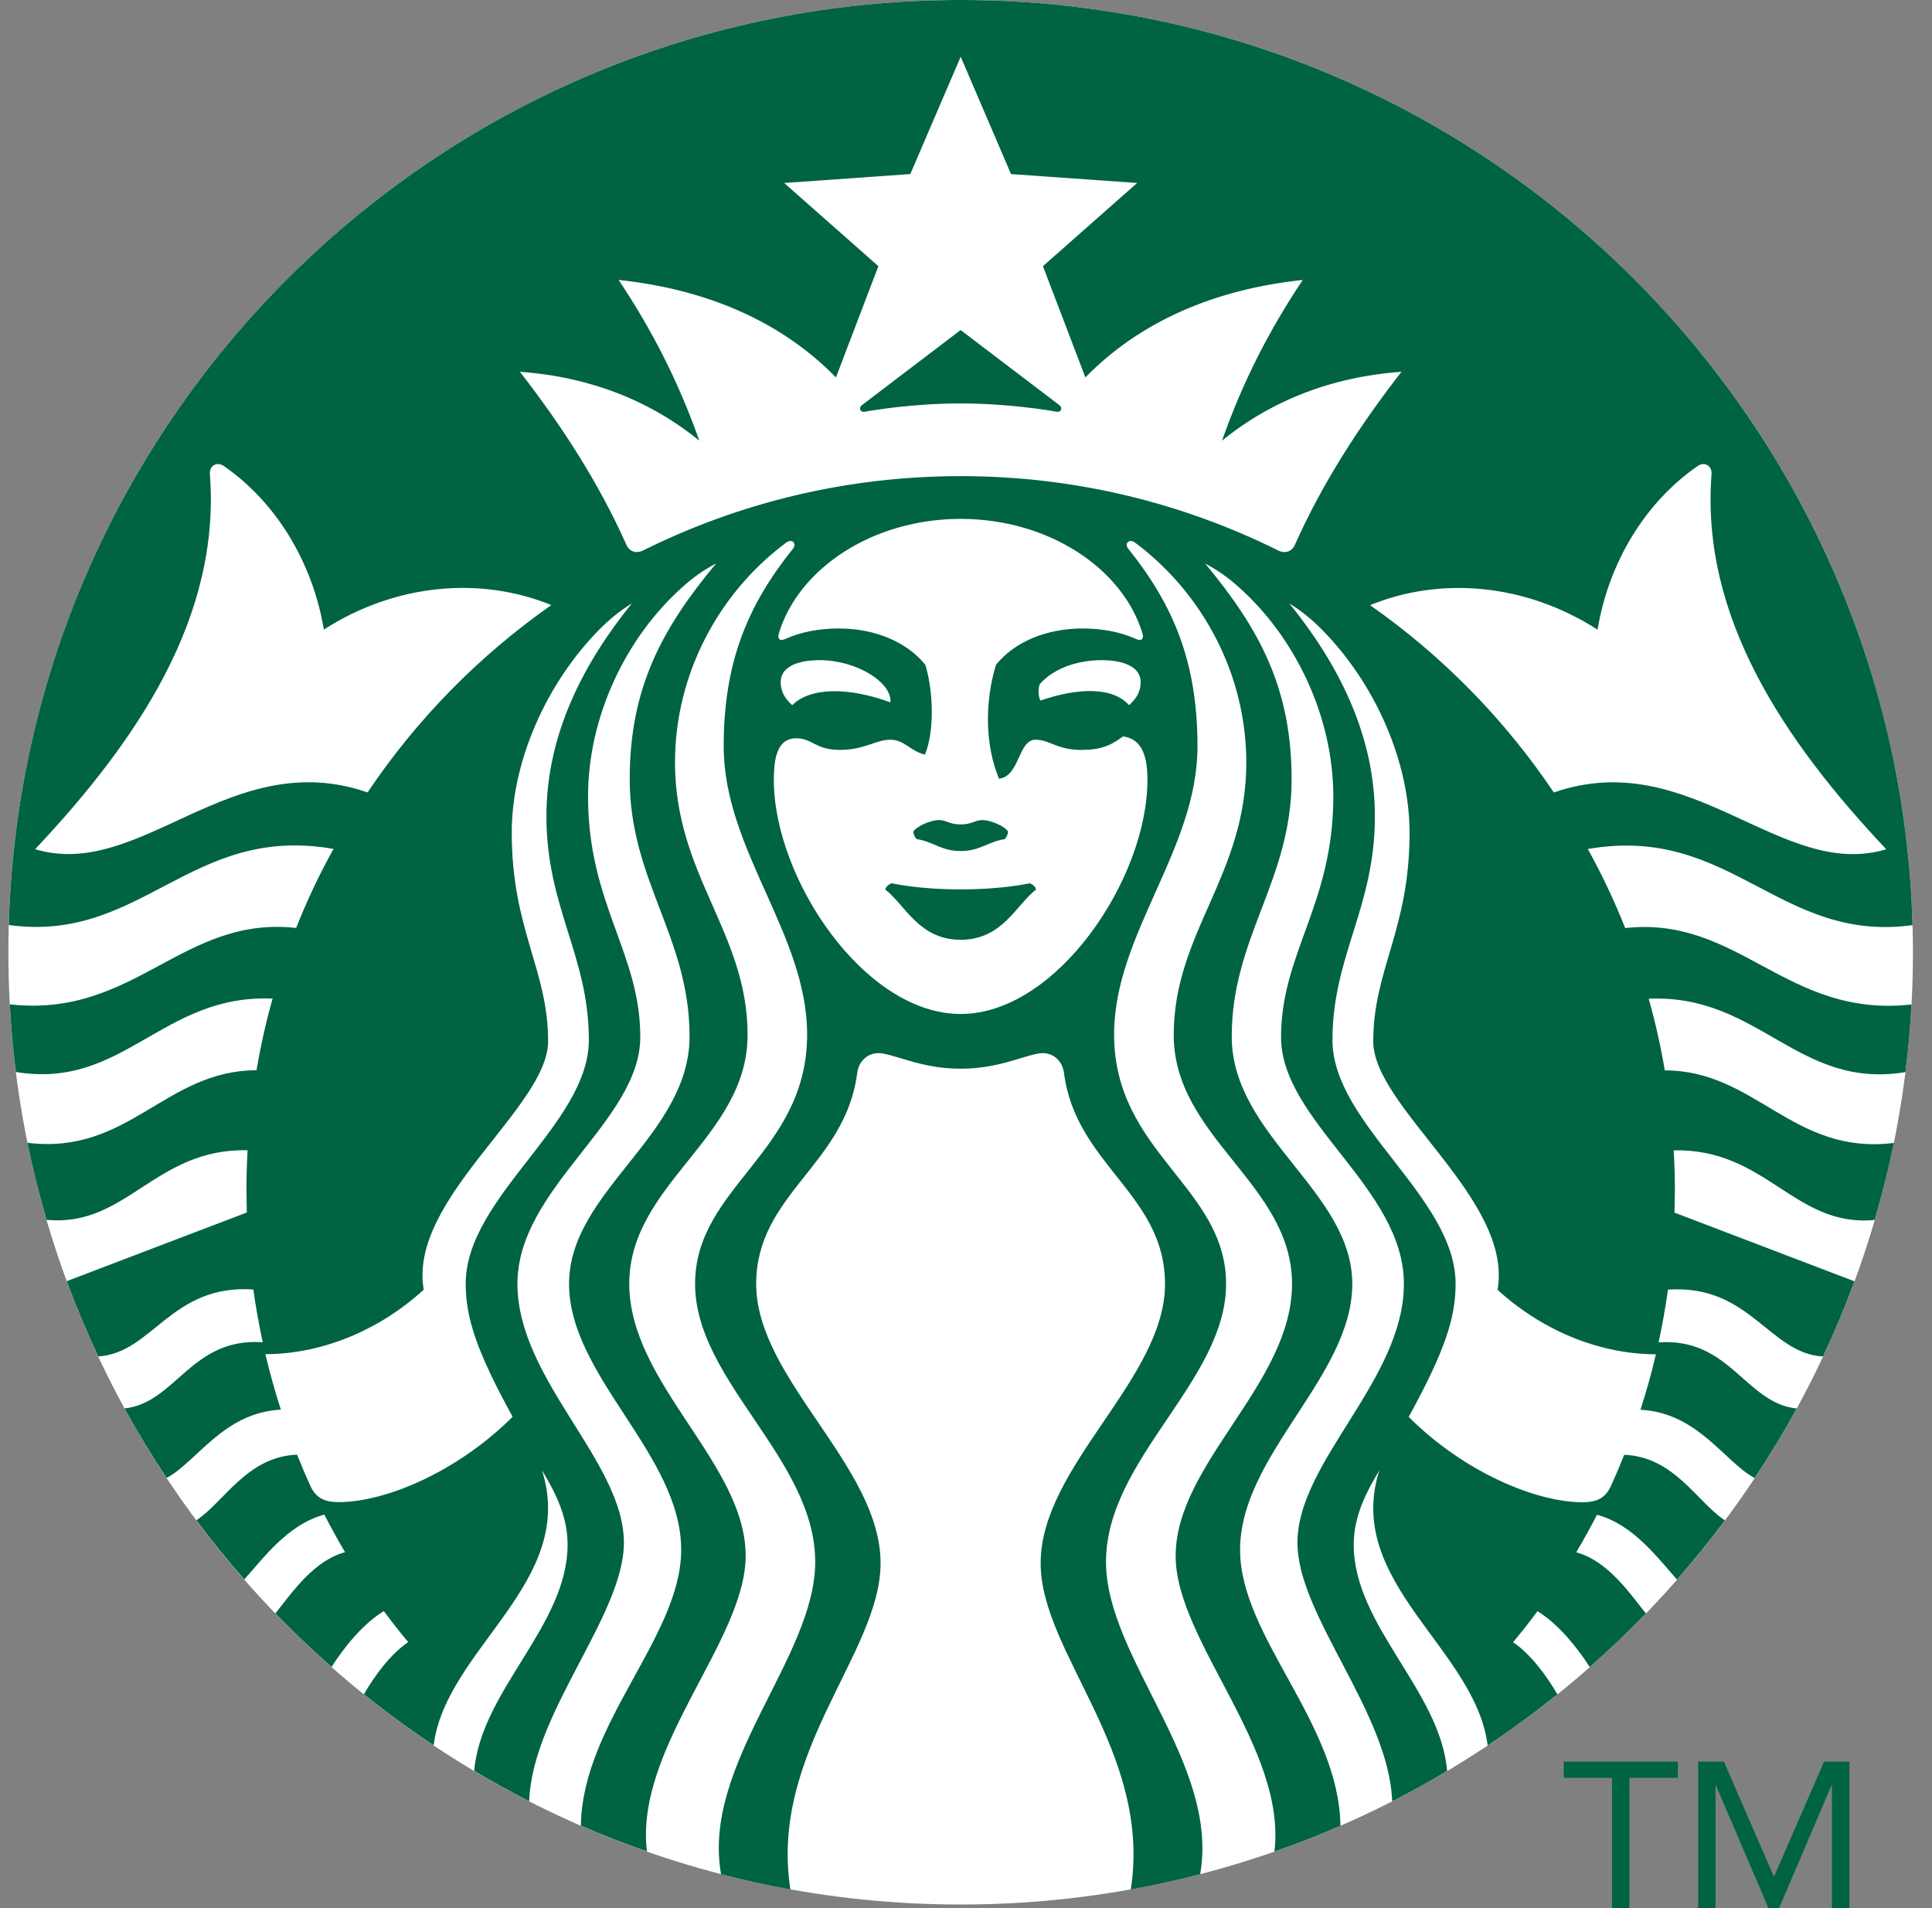
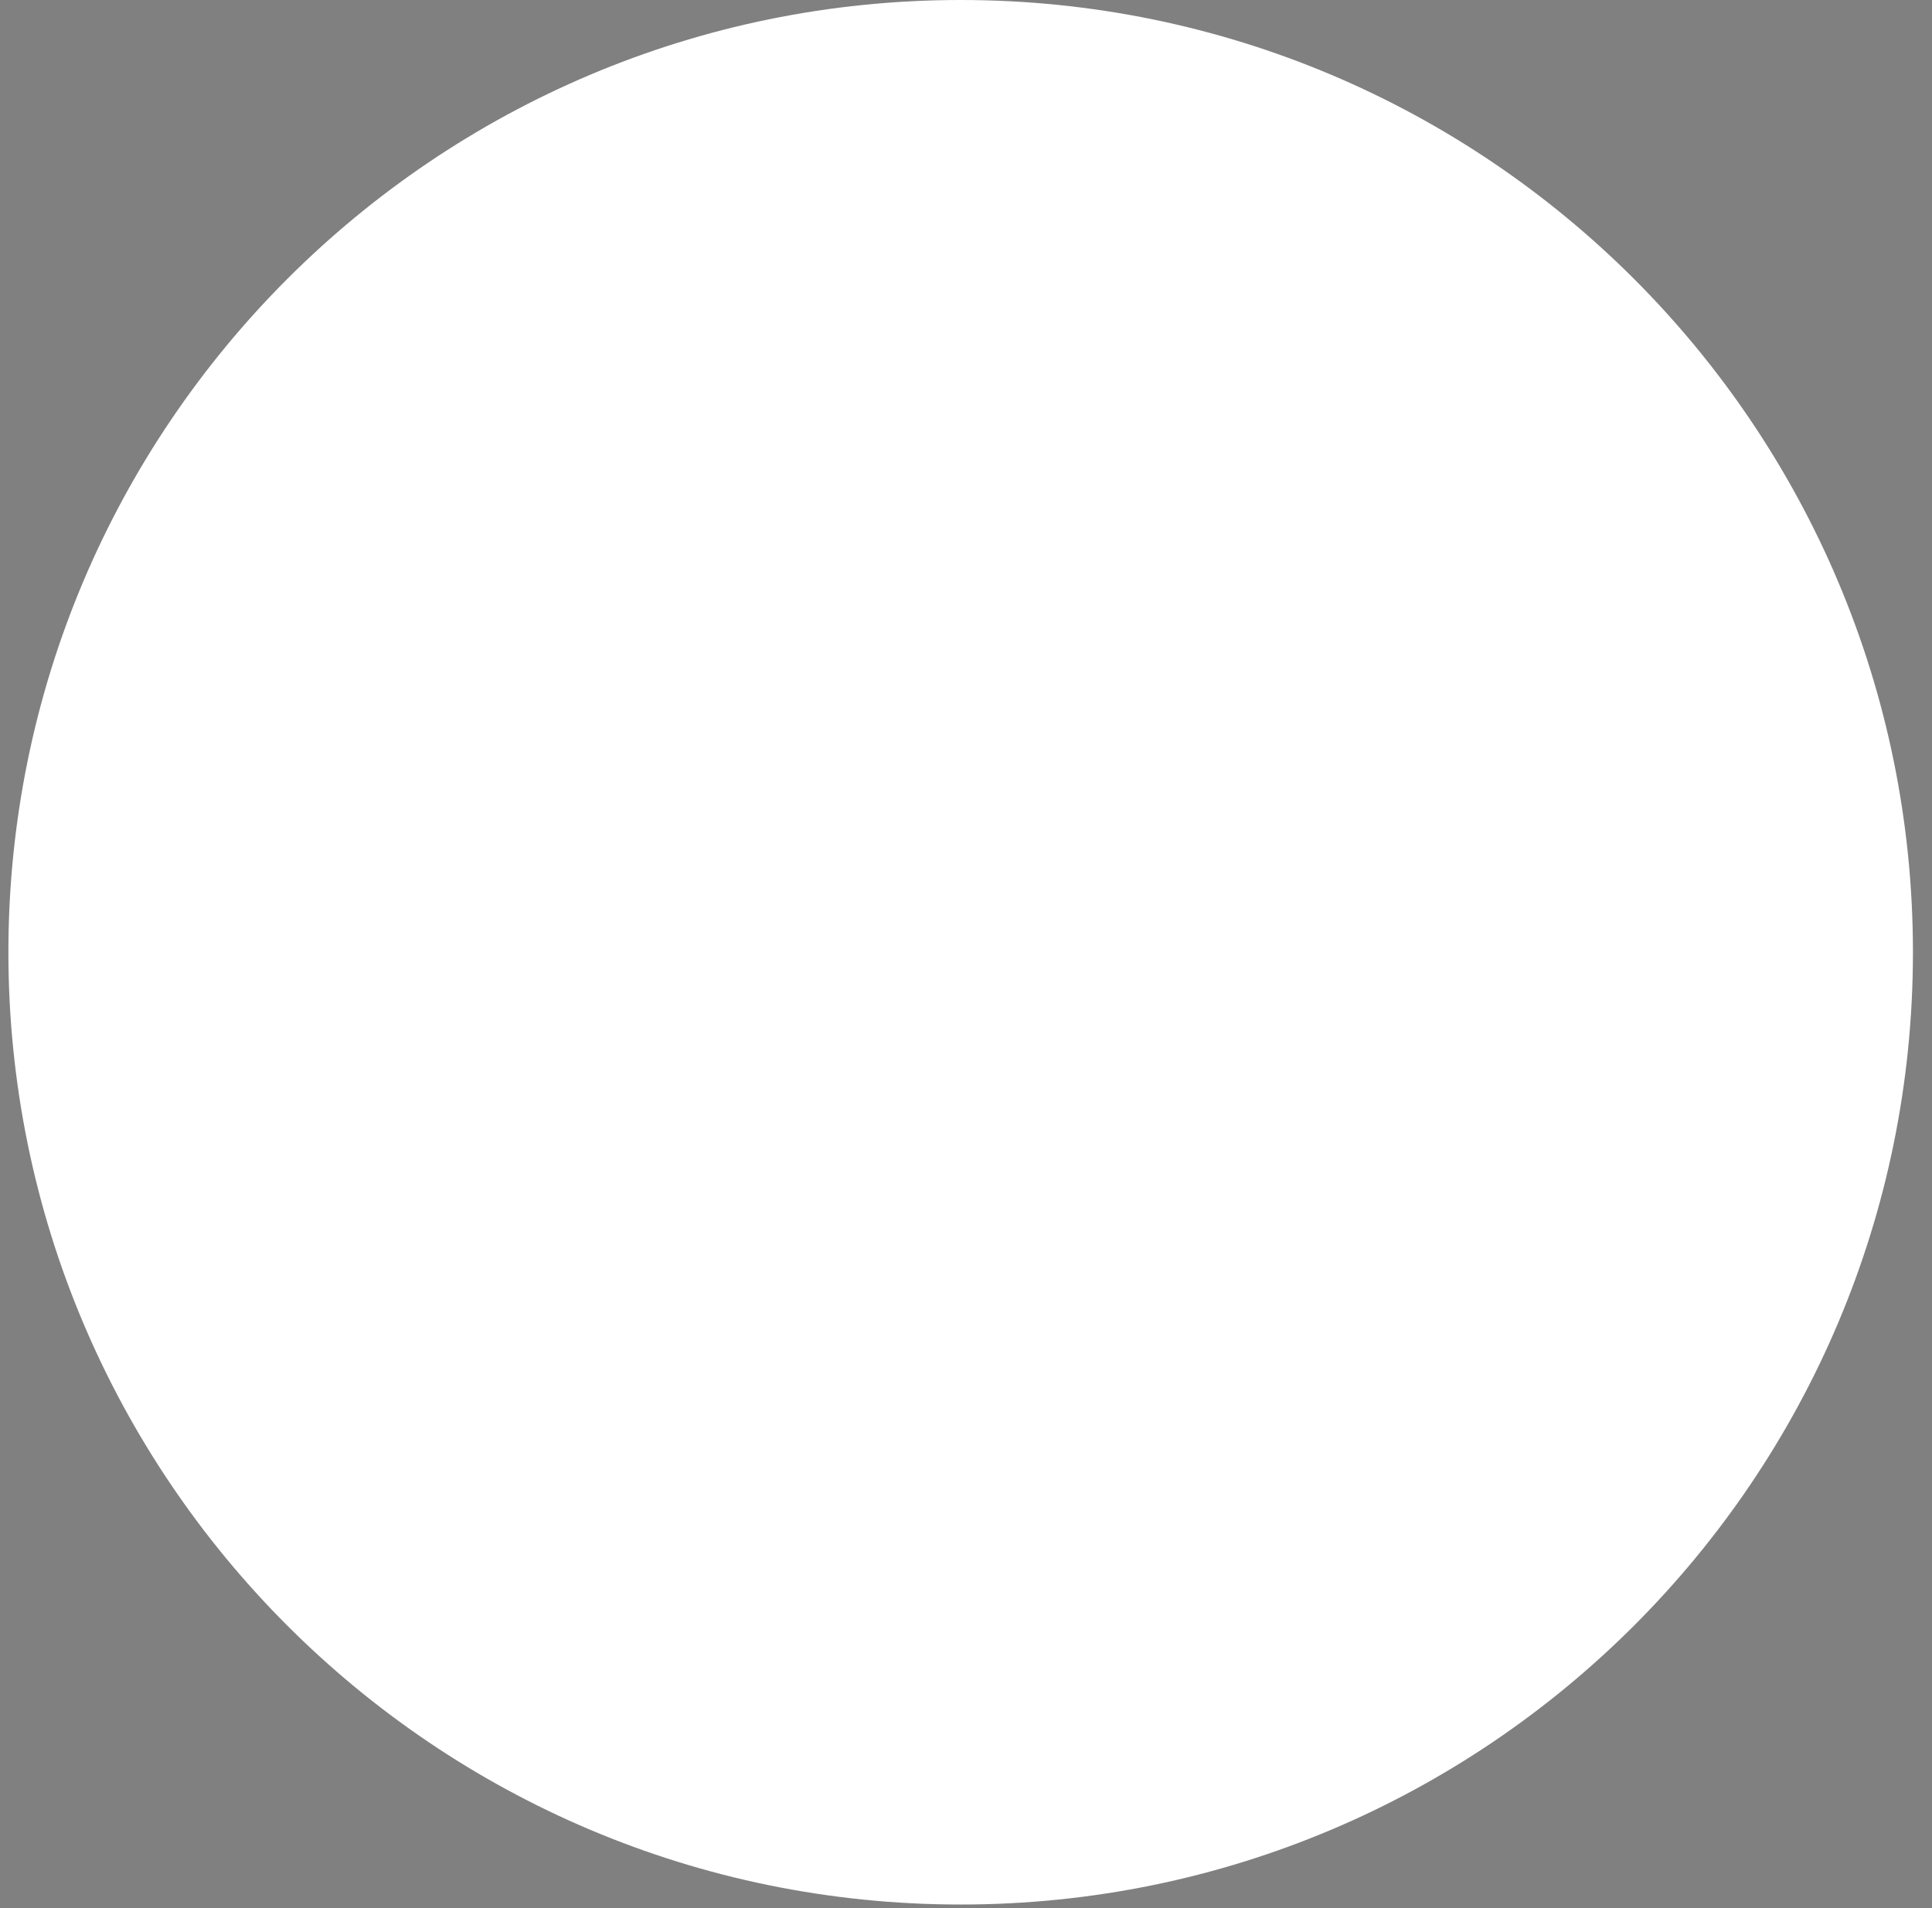
<svg xmlns="http://www.w3.org/2000/svg" width="81" height="80" viewBox="0 0 81 80" fill="none">
  <rect x="0" y="0" width="81" height="80" fill="#808080" stroke="none" />
  <path d="M40.277 79.85C62.327 79.85 80.201 61.975 80.201 39.925C80.201 17.875 62.327 0 40.277 0C18.227 0 0.352 17.875 0.352 39.925C0.352 61.975 18.227 79.85 40.277 79.85Z" fill="white" />
-   <path d="M44.291 17.261C43.941 17.198 42.254 16.915 40.277 16.915C38.299 16.915 36.612 17.197 36.262 17.261C36.061 17.297 35.984 17.1 36.137 16.985C36.275 16.883 40.275 13.838 40.275 13.838L44.413 16.985C44.568 17.1 44.492 17.297 44.291 17.261ZM37.38 37.031C37.38 37.031 37.168 37.106 37.112 37.293C37.95 37.937 38.528 39.402 40.277 39.402C42.025 39.402 42.603 37.937 43.44 37.293C43.385 37.105 43.174 37.031 43.174 37.031C43.174 37.031 42.078 37.289 40.277 37.289C38.475 37.289 37.38 37.031 37.38 37.031ZM40.277 34.565C39.791 34.565 39.684 34.381 39.353 34.382C39.038 34.384 38.426 34.635 38.292 34.865C38.302 34.983 38.344 35.088 38.43 35.181C39.138 35.287 39.457 35.681 40.278 35.681C41.099 35.681 41.417 35.287 42.126 35.181C42.209 35.088 42.254 34.984 42.263 34.865C42.132 34.635 41.518 34.385 41.202 34.382C40.869 34.38 40.761 34.565 40.277 34.565ZM80.14 42.114C80.09 43.068 80.004 44.014 79.887 44.95C75.368 45.698 73.753 41.671 69.123 41.873C69.4 42.855 69.625 43.856 69.798 44.878C73.616 44.875 75.154 48.444 79.402 47.919C79.178 49.01 78.909 50.086 78.599 51.147C75.24 51.477 74.057 48.139 70.17 48.231C70.202 48.785 70.22 49.344 70.22 49.908L70.204 50.841L77.751 53.721C77.356 54.794 76.915 55.844 76.433 56.873C74.164 56.748 73.381 53.838 69.93 54.069C69.826 54.816 69.694 55.553 69.537 56.281C72.535 56.071 73.18 58.831 75.328 59.054C74.781 60.052 74.192 61.024 73.565 61.97C72.293 61.288 71.19 59.233 68.777 59.106C69.025 58.342 69.242 57.568 69.425 56.78C67.285 56.78 64.838 55.946 62.786 54.077C63.451 50.29 57.574 46.434 57.574 43.66C57.574 40.647 59.097 38.98 59.097 34.919C59.097 31.904 57.633 28.635 55.426 26.401C54.999 25.967 54.561 25.615 54.058 25.3C56.086 27.81 57.643 30.785 57.643 34.232C57.643 38.056 55.864 40.075 55.864 43.606C55.864 47.135 61.027 50.189 61.027 53.828C61.027 55.26 60.569 56.659 59.06 59.406C61.378 61.721 64.398 62.984 66.346 62.984C66.978 62.984 67.317 62.791 67.543 62.294C67.738 61.866 67.923 61.432 68.097 60.994C70.196 61.076 71.156 62.983 72.318 63.744C71.681 64.599 71.011 65.426 70.31 66.225C69.532 65.363 68.486 63.913 66.954 63.51C66.68 64.042 66.39 64.567 66.085 65.082C67.404 65.442 68.306 66.772 69.005 67.648C68.251 68.428 67.468 69.176 66.652 69.894C66.142 69.101 65.349 68.095 64.46 67.552C64.131 67.997 63.789 68.431 63.437 68.852C64.193 69.365 64.859 70.287 65.294 71.039C64.352 71.795 63.378 72.512 62.37 73.183C61.872 69.128 56.337 66.349 57.829 61.645C57.339 62.474 56.755 63.511 56.755 64.759C56.755 68.164 60.383 70.867 60.672 74.251C59.92 74.701 59.151 75.124 58.367 75.525C58.236 71.805 54.396 67.735 54.396 64.682C54.396 61.274 58.859 57.851 58.859 53.828C58.859 49.803 53.709 47.016 53.709 43.482C53.709 39.95 55.9 37.918 55.9 33.391C55.9 30.075 54.324 26.719 51.89 24.575C51.459 24.194 51.034 23.892 50.525 23.627C52.82 26.381 54.151 28.878 54.151 32.668C54.151 36.925 51.641 39.289 51.641 43.457C51.641 47.626 56.695 49.944 56.695 53.83C56.695 57.715 51.991 60.99 51.991 64.983C51.991 68.614 56.138 72.239 56.199 76.548C55.293 76.943 54.369 77.304 53.43 77.631C53.957 73.278 49.29 68.788 49.29 65.237C49.29 61.354 54.169 58.016 54.169 53.83C54.169 49.641 49.209 47.694 49.209 43.394C49.209 39.097 52.252 36.718 52.252 31.97C52.252 28.269 50.425 24.941 47.755 22.878L47.586 22.75C47.335 22.564 47.127 22.789 47.306 23.01C49.195 25.369 50.205 27.755 50.205 31.288C50.205 35.632 46.709 39.161 46.709 43.369C46.709 48.335 51.404 49.755 51.404 53.83C51.404 57.903 46.37 61.162 46.37 65.487C46.37 69.498 51.134 73.949 50.317 78.579C49.362 78.826 48.393 79.042 47.409 79.218C48.304 73.453 43.63 69.313 43.63 65.541C43.63 61.459 48.844 57.819 48.844 53.83C48.844 50.066 45.102 48.837 44.609 44.987C44.542 44.461 44.12 44.071 43.538 44.169C42.778 44.307 41.804 44.807 40.274 44.807C38.744 44.807 37.77 44.306 37.008 44.169C36.428 44.073 36.006 44.463 35.938 44.987C35.447 48.837 31.703 50.065 31.703 53.83C31.703 57.819 36.918 61.458 36.918 65.541C36.918 69.313 32.244 73.453 33.137 79.218C32.155 79.04 31.185 78.825 30.23 78.579C29.413 73.949 34.178 69.498 34.178 65.487C34.178 61.162 29.142 57.903 29.142 53.83C29.142 49.755 33.839 48.335 33.839 43.369C33.839 39.161 30.341 35.633 30.341 31.288C30.341 27.756 31.351 25.37 33.242 23.01C33.419 22.789 33.213 22.564 32.96 22.75L32.792 22.878C30.126 24.935 28.3 28.264 28.3 31.964C28.3 36.712 31.343 39.092 31.343 43.389C31.343 47.687 26.382 49.634 26.382 53.824C26.382 58.011 31.262 61.348 31.262 65.231C31.262 68.784 26.595 73.273 27.124 77.626C26.183 77.299 25.259 76.937 24.353 76.543C24.416 72.234 28.559 68.608 28.559 64.977C28.559 60.985 23.858 57.71 23.858 53.824C23.858 49.939 28.91 47.62 28.91 43.451C28.91 39.283 26.401 36.92 26.401 32.663C26.401 28.873 27.73 26.375 30.026 23.622C29.515 23.887 29.092 24.189 28.662 24.569C26.228 26.713 24.654 30.069 24.654 33.386C24.654 37.913 26.844 39.945 26.844 43.477C26.844 47.011 21.694 49.798 21.694 53.823C21.694 57.846 26.157 61.27 26.157 64.677C26.157 67.731 22.314 71.801 22.185 75.519C21.401 75.119 20.632 74.696 19.88 74.246C20.171 70.862 23.797 68.159 23.797 64.754C23.797 63.505 23.214 62.469 22.723 61.64C24.215 66.344 18.68 69.123 18.182 73.177C17.174 72.507 16.198 71.789 15.257 71.034C15.691 70.283 16.358 69.359 17.115 68.847C16.761 68.427 16.421 67.991 16.092 67.547C15.201 68.09 14.407 69.096 13.899 69.889C13.086 69.172 12.3 68.423 11.547 67.643C12.246 66.767 13.148 65.436 14.467 65.077C14.162 64.562 13.872 64.038 13.598 63.504C12.066 63.907 11.019 65.358 10.242 66.22C9.541 65.419 8.87 64.593 8.234 63.738C9.396 62.977 10.356 61.069 12.454 60.989C12.629 61.426 12.814 61.859 13.008 62.289C13.235 62.786 13.575 62.978 14.206 62.978C16.154 62.978 19.172 61.716 21.492 59.4C19.983 56.654 19.525 55.255 19.525 53.823C19.525 50.185 24.688 47.131 24.688 43.6C24.688 40.07 22.909 38.051 22.909 34.227C22.909 30.78 24.466 27.804 26.494 25.295C25.991 25.61 25.553 25.961 25.126 26.395C22.919 28.631 21.455 31.899 21.455 34.913C21.455 38.975 22.98 40.642 22.98 43.655C22.98 46.428 17.101 50.285 17.766 54.072C15.714 55.94 13.267 56.775 11.126 56.775C11.312 57.562 11.529 58.337 11.774 59.101C9.362 59.228 8.259 61.285 6.986 61.965C6.357 61.018 5.769 60.047 5.222 59.049C7.369 58.825 8.016 56.065 11.015 56.276C10.858 55.548 10.725 54.809 10.621 54.064C7.169 53.832 6.387 56.744 4.118 56.868C3.636 55.839 3.194 54.789 2.799 53.715L10.348 50.836L10.332 49.903C10.332 49.339 10.35 48.779 10.38 48.226C6.493 48.136 5.31 51.472 1.951 51.142C1.643 50.081 1.372 49.006 1.15 47.913C5.395 48.439 6.935 44.87 10.754 44.873C10.927 43.85 11.152 42.85 11.428 41.868C6.798 41.667 5.182 45.694 0.665 44.944C0.546 44.009 0.462 43.063 0.412 42.109C5.664 42.695 7.634 38.377 12.416 38.906C12.867 37.762 13.392 36.657 13.983 35.592C7.986 34.538 5.95 39.552 0.369 38.782C0.972 17.262 18.608 0 40.277 0C61.945 0 79.581 17.262 80.184 38.787C74.602 39.557 72.566 34.545 66.571 35.597C67.16 36.662 67.684 37.768 68.137 38.911C72.917 38.381 74.886 42.701 80.14 42.114ZM23.115 25.369C20.176 24.168 16.617 24.444 13.578 26.396C13.107 23.569 11.573 21.056 9.388 19.541C9.085 19.332 8.771 19.53 8.799 19.88C9.261 25.855 5.768 31.044 1.472 35.604C5.9 36.935 9.668 31.234 15.41 33.223C17.47 30.156 20.087 27.49 23.115 25.369ZM40.277 21.755C36.571 21.755 33.466 23.851 32.653 26.559C32.59 26.767 32.675 26.901 32.915 26.793C33.582 26.494 34.34 26.35 35.164 26.35C36.676 26.35 38.008 26.905 38.795 27.871C39.144 29.021 39.173 30.686 38.779 31.636C38.157 31.496 37.933 31.014 37.325 31.014C36.717 31.014 36.246 31.441 35.215 31.441C34.184 31.441 34.063 30.954 33.386 30.954C32.589 30.954 32.443 31.775 32.443 32.702C32.443 36.831 36.238 42.513 40.275 42.513C44.311 42.513 48.107 36.831 48.107 32.702C48.107 31.775 47.916 30.982 47.083 30.875C46.668 31.174 46.286 31.441 45.336 31.441C44.305 31.441 44.02 31.014 43.413 31.014C42.68 31.014 42.753 32.56 41.883 32.647C41.303 31.252 41.275 29.464 41.756 27.871C42.545 26.905 43.876 26.35 45.388 26.35C46.212 26.35 46.975 26.495 47.636 26.793C47.877 26.901 47.96 26.765 47.898 26.559C47.086 23.851 43.983 21.755 40.277 21.755ZM46.177 27.679C45.288 27.679 44.246 27.952 43.592 28.681C43.524 28.88 43.524 29.175 43.619 29.372C45.231 28.82 46.652 28.799 47.339 29.566C47.705 29.234 47.822 28.934 47.822 28.587C47.822 28.051 47.276 27.679 46.177 27.679ZM33.214 29.566C33.992 28.788 35.63 28.821 37.332 29.449C37.406 28.603 35.891 27.678 34.376 27.678C33.276 27.678 32.731 28.049 32.731 28.587C32.731 28.934 32.848 29.235 33.214 29.566ZM58.757 15.588C55.83 15.797 53.289 16.802 51.233 18.476C52.105 16.001 53.214 13.836 54.619 11.737C50.893 12.132 47.778 13.495 45.505 15.824L43.726 11.16L47.675 7.672L42.387 7.298L40.277 2.379L38.165 7.298L32.876 7.672L36.826 11.16L35.048 15.824C32.774 13.495 29.659 12.132 25.935 11.737C27.338 13.837 28.446 16.002 29.319 18.476C27.265 16.801 24.723 15.796 21.797 15.588C23.552 17.845 25.108 20.251 26.26 22.838C26.39 23.13 26.67 23.225 26.972 23.075C30.98 21.083 35.497 19.962 40.275 19.962C45.054 19.962 49.569 21.084 53.58 23.075C53.882 23.225 54.161 23.13 54.291 22.838C55.444 20.251 57 17.845 58.757 15.588ZM65.145 33.226C70.885 31.236 74.655 36.936 79.082 35.607C74.787 31.046 71.295 25.858 71.757 19.883C71.784 19.533 71.469 19.333 71.168 19.543C68.982 21.059 67.448 23.571 66.978 26.399C63.937 24.447 60.38 24.169 57.441 25.372C60.465 27.49 63.083 30.156 65.145 33.226Z" fill="#006341" />
-   <path d="M70.345 74.537H68.314V80H67.586V74.537H65.561V73.859H70.345V74.537ZM71.198 73.859H72.277L74.366 78.673H74.381L76.475 73.859H77.537V80H76.804V74.851H76.788L74.588 80H74.145L71.938 74.851H71.923V80H71.198V73.859Z" fill="#006341" />
</svg>